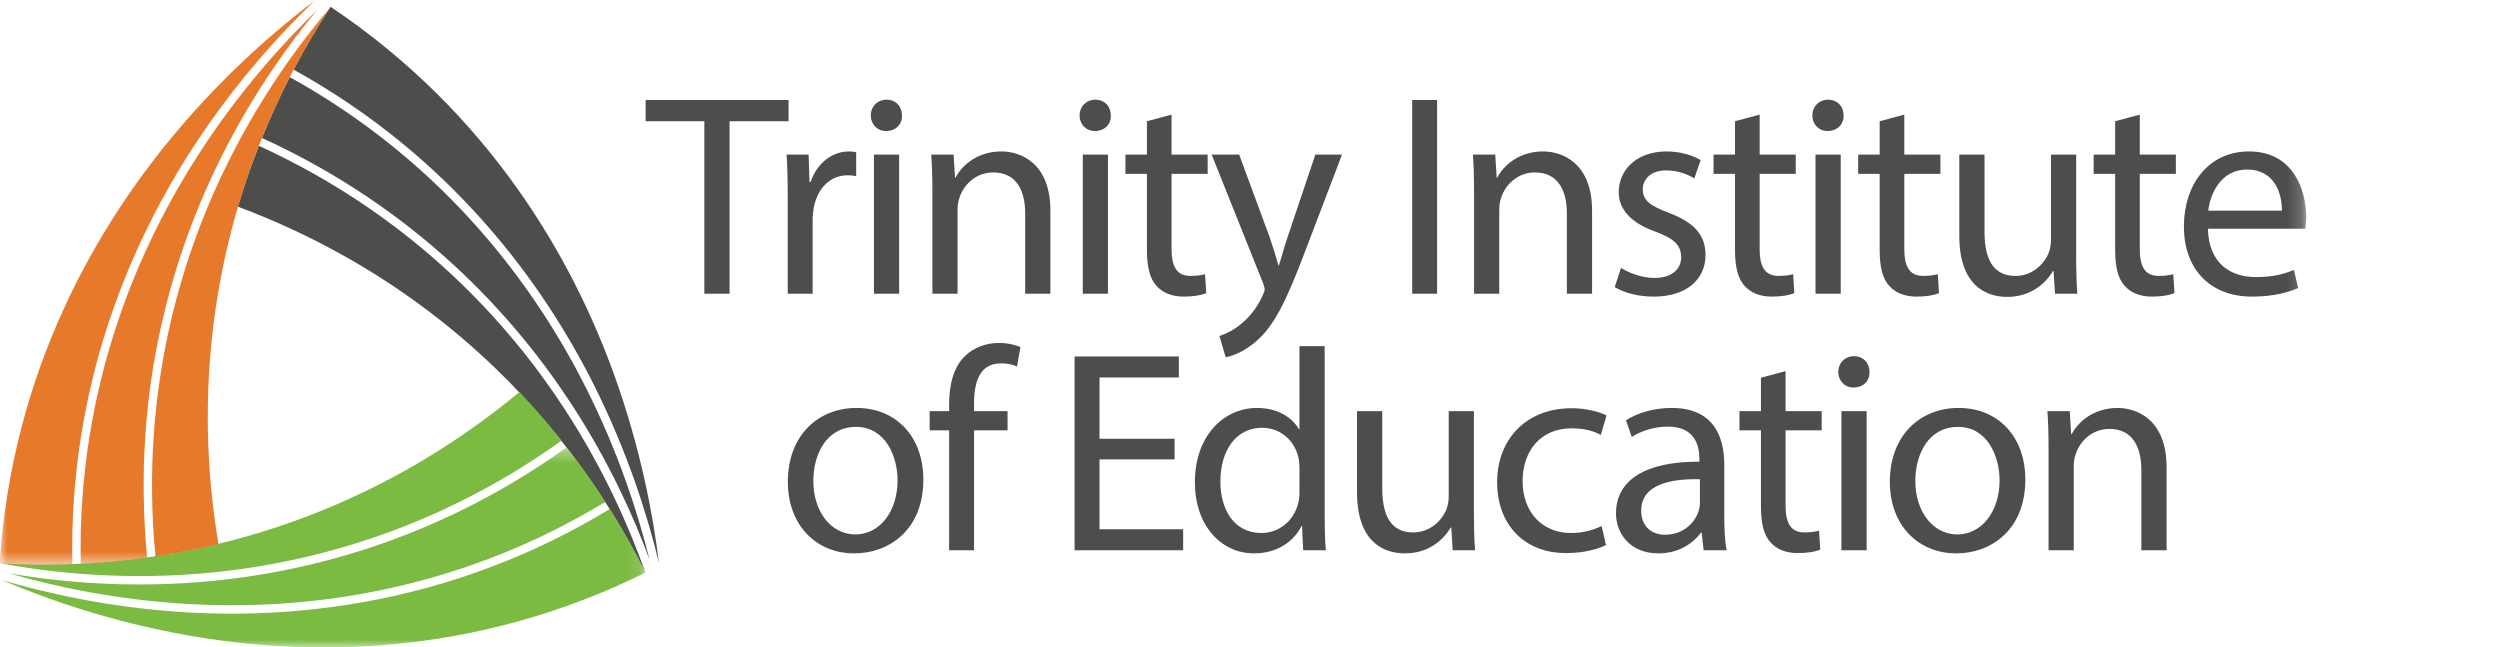
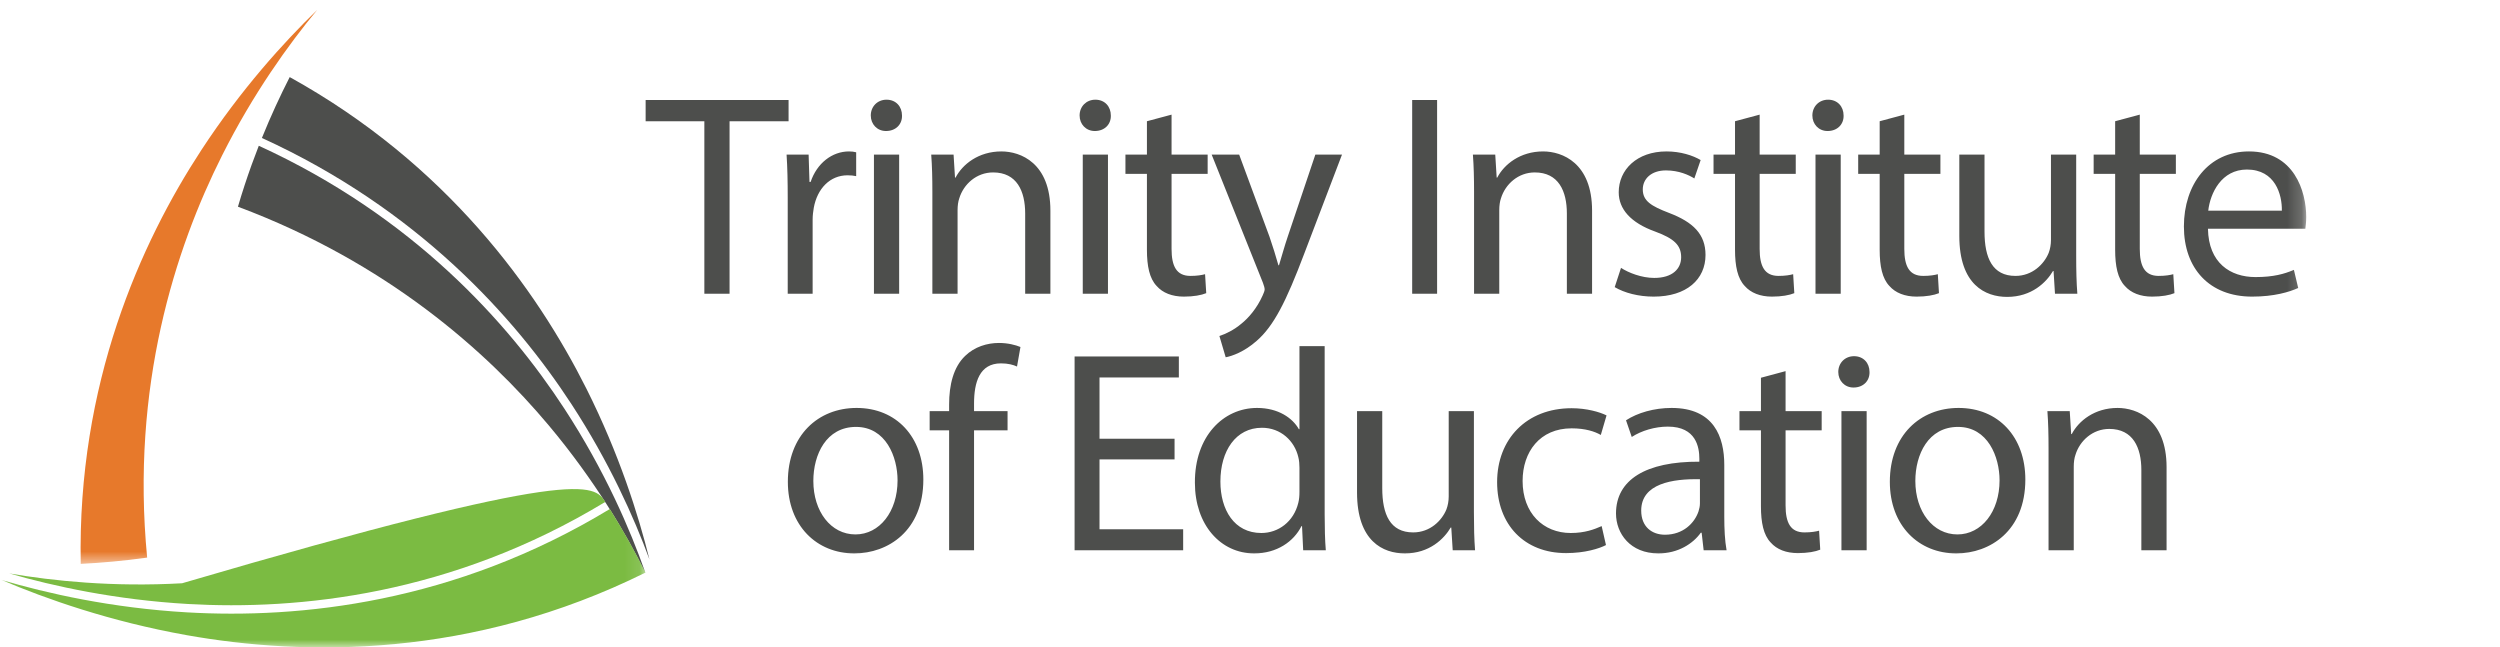
<svg xmlns="http://www.w3.org/2000/svg" width="170" height="44" viewBox="0 0 170 44" fill="none">
  <path fill-rule="evenodd" clip-rule="evenodd" d="M17.598 9.912C28.069 14.703 34.562 21.94 38.386 27.802C41.144 32.031 42.858 36.028 43.874 38.916C42.55 36.257 40.441 32.654 37.315 28.926C33.087 23.885 26.302 17.843 16.18 14.056C16.477 13.045 16.793 12.089 17.117 11.191C17.274 10.756 17.434 10.33 17.598 9.912Z" fill="#4D4E4C" />
  <path fill-rule="evenodd" clip-rule="evenodd" d="M19.7 5.242C30.392 11.158 36.503 19.703 39.882 26.442C42.093 30.852 43.402 34.973 44.164 38.044C43.112 35.187 41.437 31.434 38.864 27.488C34.992 21.553 28.416 14.226 17.81 9.381C18.417 7.881 19.058 6.499 19.7 5.242Z" fill="#4D4E4C" />
-   <path fill-rule="evenodd" clip-rule="evenodd" d="M22.48 0.463C33.471 7.825 38.992 17.815 41.75 25.447C43.559 30.454 44.409 35.018 44.809 38.283C44.053 35.145 42.718 30.831 40.401 26.205C36.982 19.378 30.794 10.721 19.963 4.734C20.831 3.081 21.691 1.661 22.458 0.496" fill="#4D4E4C" />
-   <path fill-rule="evenodd" clip-rule="evenodd" d="M38.18 29.968C28.811 36.673 19.319 38.698 12.349 39.091C7.321 39.374 3.014 38.864 0.015 38.303C2.971 38.482 7.135 38.451 11.915 37.598C18.378 36.444 26.985 33.567 35.314 26.663C36.037 27.427 36.704 28.179 37.318 28.91C37.614 29.264 37.902 29.617 38.18 29.968Z" fill="#7BBB42" />
  <mask id="mask0_9517_1428" style="mask-type:luminance" maskUnits="userSpaceOnUse" x="0" y="30" width="44" height="14">
    <path d="M0.094 30.418H43.893V44H0.094V30.418Z" fill="white" />
  </mask>
  <g mask="url(#mask0_9517_1428)">
-     <path fill-rule="evenodd" clip-rule="evenodd" d="M41.16 34.13C30.709 40.465 20.28 41.504 12.775 41.071C7.864 40.788 3.654 39.865 0.622 38.992C3.613 39.506 7.69 39.927 12.381 39.662C19.439 39.266 29.05 37.214 38.533 30.418C39.524 31.696 40.396 32.944 41.16 34.13Z" fill="#7BBB42" />
+     <path fill-rule="evenodd" clip-rule="evenodd" d="M41.16 34.13C30.709 40.465 20.28 41.504 12.775 41.071C7.864 40.788 3.654 39.865 0.622 38.992C3.613 39.506 7.69 39.927 12.381 39.662C39.524 31.696 40.396 32.944 41.16 34.13Z" fill="#7BBB42" />
  </g>
  <mask id="mask1_9517_1428" style="mask-type:luminance" maskUnits="userSpaceOnUse" x="0" y="30" width="44" height="14">
    <path d="M0.094 30.418H43.893V44H0.094V30.418Z" fill="white" />
  </mask>
  <g mask="url(#mask1_9517_1428)">
    <path fill-rule="evenodd" clip-rule="evenodd" d="M43.893 38.936C32.045 44.807 20.665 44.61 12.699 43.192C7.474 42.261 3.111 40.718 0.094 39.434C3.18 40.345 7.57 41.342 12.72 41.641C20.32 42.082 30.884 41.033 41.467 34.613C42.459 36.194 43.254 37.651 43.877 38.901" fill="#7BBB42" />
  </g>
-   <path fill-rule="evenodd" clip-rule="evenodd" d="M10.571 37.836C9.469 26.339 12.467 17.078 15.614 10.823C17.884 6.311 20.477 2.823 22.461 0.496C20.828 2.977 18.773 6.611 17.119 11.192C14.883 17.387 13.062 26.305 14.855 36.997C13.835 37.243 12.852 37.447 11.914 37.614C11.461 37.695 11.013 37.769 10.571 37.836Z" fill="#E7792B" />
  <mask id="mask2_9517_1428" style="mask-type:luminance" maskUnits="userSpaceOnUse" x="0" y="0" width="157" height="39">
    <path d="M0 0H156.822V38.407H0V0Z" fill="white" />
  </mask>
  <g mask="url(#mask2_9517_1428)">
    <path fill-rule="evenodd" clip-rule="evenodd" d="M5.49 38.344C5.248 26.094 9.566 16.509 13.692 10.203C16.392 6.076 19.294 2.878 21.563 0.681C19.623 3.023 17.222 6.355 15.105 10.565C11.919 16.898 8.884 26.277 10.006 37.917C8.408 38.14 6.895 38.274 5.49 38.344Z" fill="#E7792B" />
  </g>
  <mask id="mask3_9517_1428" style="mask-type:luminance" maskUnits="userSpaceOnUse" x="0" y="0" width="157" height="39">
    <path d="M0 0H156.822V38.407H0V0Z" fill="white" />
  </mask>
  <g mask="url(#mask3_9517_1428)">
-     <path fill-rule="evenodd" clip-rule="evenodd" d="M-0.024 38.317C0.833 25.083 6.693 15.29 11.9 9.077C15.316 5 18.83 1.98 21.446 0C19.116 2.226 16.062 5.544 13.228 9.87C9.047 16.255 4.671 25.962 4.919 38.37C3.059 38.441 1.404 38.404 0.015 38.32" fill="#E7792B" />
-   </g>
+     </g>
  <mask id="mask4_9517_1428" style="mask-type:luminance" maskUnits="userSpaceOnUse" x="0" y="0" width="157" height="39">
    <path d="M0 0H156.822V38.407H0V0Z" fill="white" />
  </mask>
  <g mask="url(#mask4_9517_1428)">
    <path fill-rule="evenodd" clip-rule="evenodd" d="M58.249 27.74C55.639 27.74 53.574 29.597 53.574 32.764C53.574 35.755 55.541 37.632 58.093 37.632C60.372 37.632 62.787 36.107 62.787 32.608C62.787 29.714 60.956 27.74 58.249 27.74ZM58.21 29.03C60.235 29.03 61.034 31.063 61.034 32.666C61.034 34.797 59.807 36.341 58.171 36.341C56.496 36.341 55.307 34.778 55.307 32.706C55.307 30.907 56.184 29.03 58.21 29.03ZM66.235 37.417V29.264H68.514V27.955H66.235V27.446C66.235 26 66.605 24.709 68.066 24.709C68.553 24.709 68.904 24.807 69.157 24.924L69.391 23.596C69.059 23.458 68.534 23.321 67.93 23.321C67.131 23.321 66.274 23.576 65.631 24.201C64.833 24.963 64.54 26.176 64.54 27.505V27.955H63.216V29.264H64.54V37.417H66.235ZM79.87 29.832H74.767V25.667H80.162V24.241H73.072V37.417H80.455V35.99H74.767V31.239H79.87V29.832ZM88.363 23.537V29.187H88.324C87.896 28.424 86.921 27.74 85.48 27.74C83.182 27.74 81.234 29.675 81.253 32.823C81.253 35.696 83.006 37.632 85.285 37.632C86.824 37.632 87.973 36.83 88.5 35.775H88.538L88.616 37.417H90.155C90.097 36.772 90.077 35.814 90.077 34.973V23.537H88.363ZM88.363 33.448C88.363 33.722 88.344 33.956 88.285 34.191C87.973 35.481 86.921 36.244 85.772 36.244C83.922 36.244 82.987 34.66 82.987 32.745C82.987 30.653 84.039 29.088 85.811 29.088C87.097 29.088 88.032 29.988 88.285 31.083C88.344 31.298 88.363 31.591 88.363 31.806V33.448ZM100.226 27.955H98.512V33.761C98.512 34.073 98.453 34.387 98.356 34.641C98.044 35.404 97.246 36.204 96.096 36.204C94.538 36.204 93.993 34.993 93.993 33.194V27.955H92.278V33.488C92.278 36.811 94.051 37.632 95.531 37.632C97.207 37.632 98.2 36.635 98.648 35.873H98.687L98.784 37.417H100.304C100.245 36.674 100.226 35.814 100.226 34.836V27.955ZM108.913 35.775C108.427 35.99 107.784 36.244 106.81 36.244C104.94 36.244 103.537 34.895 103.537 32.706C103.537 30.731 104.706 29.127 106.868 29.127C107.803 29.127 108.446 29.342 108.855 29.577L109.245 28.248C108.777 28.013 107.881 27.759 106.868 27.759C103.791 27.759 101.804 29.87 101.804 32.783C101.804 35.677 103.654 37.612 106.498 37.612C107.764 37.612 108.758 37.3 109.206 37.065L108.913 35.775ZM117.407 37.417C117.29 36.772 117.251 35.97 117.251 35.149V31.611C117.251 29.714 116.549 27.74 113.667 27.74C112.478 27.74 111.349 28.072 110.569 28.58L110.959 29.714C111.621 29.284 112.537 29.01 113.413 29.01C115.342 29.01 115.556 30.418 115.556 31.2V31.395C111.913 31.376 109.888 32.627 109.888 34.914C109.888 36.283 110.861 37.632 112.77 37.632C114.115 37.632 115.127 36.967 115.654 36.224H115.712L115.848 37.417H117.407ZM115.595 34.23C115.595 34.406 115.556 34.602 115.498 34.778C115.225 35.579 114.446 36.361 113.218 36.361C112.342 36.361 111.602 35.833 111.602 34.718C111.602 32.882 113.725 32.549 115.595 32.588V34.23ZM119.744 25.687V27.955H118.283V29.264H119.744V34.425C119.744 35.54 119.92 36.381 120.406 36.889C120.816 37.358 121.458 37.612 122.257 37.612C122.919 37.612 123.445 37.514 123.776 37.377L123.698 36.087C123.484 36.146 123.153 36.204 122.705 36.204C121.75 36.204 121.419 35.54 121.419 34.367V29.264H123.874V27.955H121.419V25.237L119.744 25.687ZM125.218 37.417H126.932V27.955H125.218V37.417ZM126.075 24.221C125.451 24.221 125.003 24.69 125.003 25.296C125.003 25.883 125.432 26.352 126.036 26.352C126.718 26.352 127.146 25.883 127.127 25.296C127.127 24.69 126.718 24.221 126.075 24.221ZM133.185 27.74C130.574 27.74 128.509 29.597 128.509 32.764C128.509 35.755 130.477 37.632 133.029 37.632C135.308 37.632 137.723 36.107 137.723 32.608C137.723 29.714 135.892 27.74 133.185 27.74ZM133.146 29.03C135.171 29.03 135.97 31.063 135.97 32.666C135.97 34.797 134.743 36.341 133.106 36.341C131.432 36.341 130.243 34.778 130.243 32.706C130.243 30.907 131.12 29.03 133.146 29.03ZM139.301 37.417H141.015V31.728C141.015 31.435 141.054 31.141 141.132 30.927C141.424 29.968 142.301 29.167 143.43 29.167C145.047 29.167 145.612 30.438 145.612 31.963V37.417H147.327V31.767C147.327 28.522 145.301 27.74 143.995 27.74C142.437 27.74 141.346 28.619 140.879 29.518H140.84L140.742 27.955H139.223C139.281 28.737 139.301 29.538 139.301 30.516V37.417ZM47.896 19.974H49.61V8.244H53.623V6.798H43.903V8.244H47.896V19.974ZM53.565 19.974H55.259V14.931C55.259 14.637 55.298 14.364 55.337 14.129C55.571 12.839 56.428 11.92 57.635 11.92C57.869 11.92 58.045 11.94 58.22 11.979V10.356C58.064 10.317 57.928 10.297 57.733 10.297C56.584 10.297 55.551 11.099 55.123 12.37H55.045L54.986 10.512H53.487C53.545 11.392 53.565 12.35 53.565 13.464V19.974ZM59.428 19.974H61.142V10.512H59.428V19.974ZM60.284 6.779C59.661 6.779 59.213 7.248 59.213 7.854C59.213 8.44 59.642 8.909 60.246 8.909C60.927 8.909 61.356 8.44 61.336 7.854C61.336 7.248 60.927 6.779 60.284 6.779ZM63.401 19.974H65.115V14.286C65.115 13.992 65.154 13.699 65.232 13.484C65.524 12.526 66.401 11.725 67.531 11.725C69.147 11.725 69.712 12.995 69.712 14.52V19.974H71.427V14.325C71.427 11.079 69.4 10.297 68.096 10.297C66.537 10.297 65.446 11.177 64.979 12.076H64.94L64.843 10.512H63.323C63.382 11.294 63.401 12.096 63.401 13.073V19.974ZM73.628 19.974H75.342V10.512H73.628V19.974ZM74.485 6.779C73.861 6.779 73.413 7.248 73.413 7.854C73.413 8.44 73.842 8.909 74.446 8.909C75.128 8.909 75.556 8.44 75.537 7.854C75.537 7.248 75.128 6.779 74.485 6.779ZM77.991 8.244V10.512H76.53V11.822H77.991V16.983C77.991 18.098 78.166 18.938 78.653 19.447C79.062 19.916 79.705 20.17 80.504 20.17C81.166 20.17 81.692 20.072 82.024 19.935L81.945 18.645C81.731 18.704 81.4 18.762 80.952 18.762C79.998 18.762 79.666 18.098 79.666 16.925V11.822H82.12V10.512H79.666V7.795L77.991 8.244ZM82.393 10.512L85.88 19.232C85.958 19.447 85.996 19.583 85.996 19.681C85.996 19.779 85.938 19.916 85.86 20.092C85.471 20.971 84.886 21.636 84.419 22.007C83.913 22.437 83.347 22.711 82.919 22.848L83.347 24.295C83.776 24.217 84.614 23.923 85.452 23.18C86.62 22.164 87.458 20.502 88.685 17.257L91.256 10.512H89.444L87.575 16.064C87.341 16.749 87.146 17.472 86.971 18.039H86.932C86.776 17.472 86.542 16.729 86.328 16.104L84.263 10.512H82.393ZM96.028 19.974H97.723V6.798H96.028V19.974ZM100.236 19.974H101.95V14.286C101.95 13.992 101.989 13.699 102.066 13.484C102.359 12.526 103.235 11.725 104.365 11.725C105.982 11.725 106.547 12.995 106.547 14.52V19.974H108.261V14.325C108.261 11.079 106.235 10.297 104.93 10.297C103.372 10.297 102.281 11.177 101.813 12.076H101.774L101.677 10.512H100.157C100.216 11.294 100.236 12.096 100.236 13.073V19.974ZM109.8 19.525C110.462 19.916 111.416 20.17 112.449 20.17C114.689 20.17 115.975 18.997 115.975 17.335C115.975 15.928 115.137 15.106 113.501 14.481C112.273 14.012 111.709 13.66 111.709 12.878C111.709 12.174 112.273 11.588 113.286 11.588C114.163 11.588 114.845 11.9 115.215 12.135L115.644 10.884C115.118 10.571 114.28 10.297 113.325 10.297C111.3 10.297 110.073 11.549 110.073 13.073C110.073 14.207 110.871 15.146 112.566 15.752C113.832 16.221 114.319 16.671 114.319 17.491C114.319 18.273 113.735 18.899 112.488 18.899C111.631 18.899 110.735 18.547 110.229 18.215L109.8 19.525ZM117.981 8.244V10.512H116.52V11.822H117.981V16.983C117.981 18.098 118.157 18.938 118.643 19.447C119.053 19.916 119.696 20.17 120.494 20.17C121.156 20.17 121.682 20.072 122.013 19.935L121.935 18.645C121.721 18.704 121.39 18.762 120.942 18.762C119.987 18.762 119.656 18.098 119.656 16.925V11.822H122.111V10.512H119.656V7.795L117.981 8.244ZM123.454 19.974H125.169V10.512H123.454V19.974ZM124.312 6.779C123.688 6.779 123.241 7.248 123.241 7.854C123.241 8.44 123.669 8.909 124.273 8.909C124.954 8.909 125.383 8.44 125.364 7.854C125.364 7.248 124.954 6.779 124.312 6.779ZM127.818 8.244V10.512H126.357V11.822H127.818V16.983C127.818 18.098 127.993 18.938 128.48 19.447C128.889 19.916 129.532 20.17 130.331 20.17C130.993 20.17 131.519 20.072 131.85 19.935L131.772 18.645C131.558 18.704 131.227 18.762 130.779 18.762C129.824 18.762 129.493 18.098 129.493 16.925V11.822H131.948V10.512H129.493V7.795L127.818 8.244ZM141.181 10.512H139.466V16.319C139.466 16.631 139.408 16.944 139.31 17.198C138.999 17.961 138.2 18.762 137.051 18.762C135.493 18.762 134.947 17.55 134.947 15.752V10.512H133.233V16.045C133.233 19.368 135.005 20.189 136.486 20.189C138.161 20.189 139.155 19.192 139.603 18.43H139.642L139.739 19.974H141.259C141.2 19.232 141.181 18.372 141.181 17.394V10.512ZM143.83 8.244V10.512H142.368V11.822H143.83V16.983C143.83 18.098 144.005 18.938 144.492 19.447C144.901 19.916 145.544 20.17 146.343 20.17C147.005 20.17 147.531 20.072 147.862 19.935L147.784 18.645C147.57 18.704 147.239 18.762 146.79 18.762C145.836 18.762 145.505 18.098 145.505 16.925V11.822H147.959V10.512H145.505V7.795L143.83 8.244ZM156.764 15.556C156.783 15.38 156.823 15.106 156.823 14.755C156.823 13.015 156.004 10.297 152.927 10.297C150.18 10.297 148.505 12.545 148.505 15.4C148.505 18.254 150.238 20.17 153.141 20.17C154.641 20.17 155.673 19.857 156.277 19.583L155.985 18.352C155.342 18.625 154.601 18.841 153.374 18.841C151.661 18.841 150.18 17.882 150.141 15.556H156.764ZM150.161 14.325C150.296 13.132 151.056 11.529 152.79 11.529C154.718 11.529 155.186 13.23 155.166 14.325H150.161Z" fill="#4D4E4C" />
  </g>
</svg>